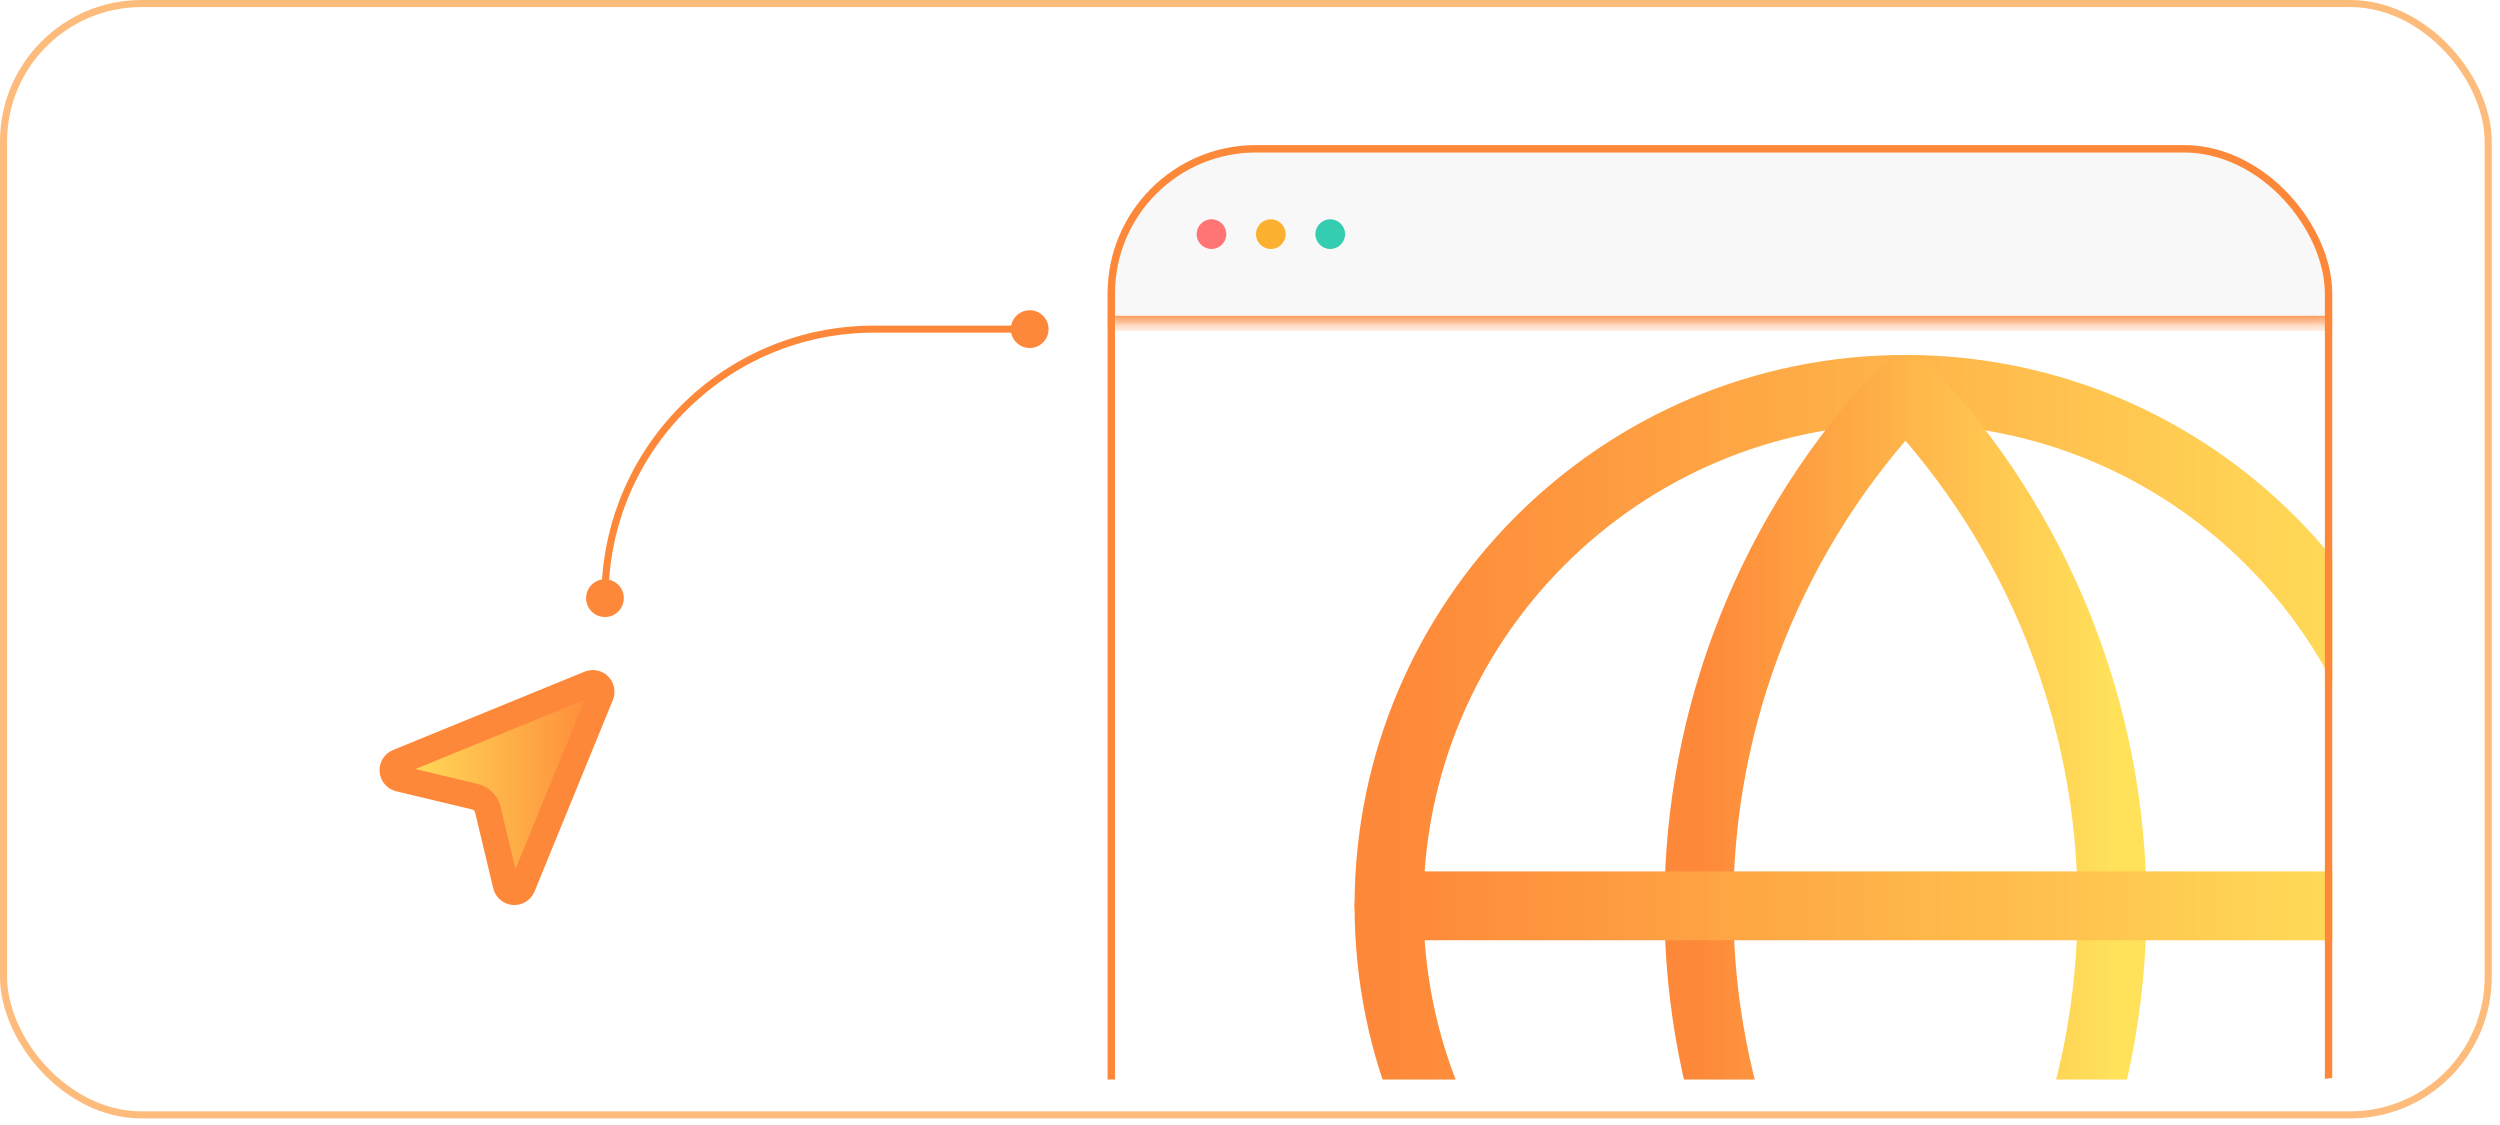
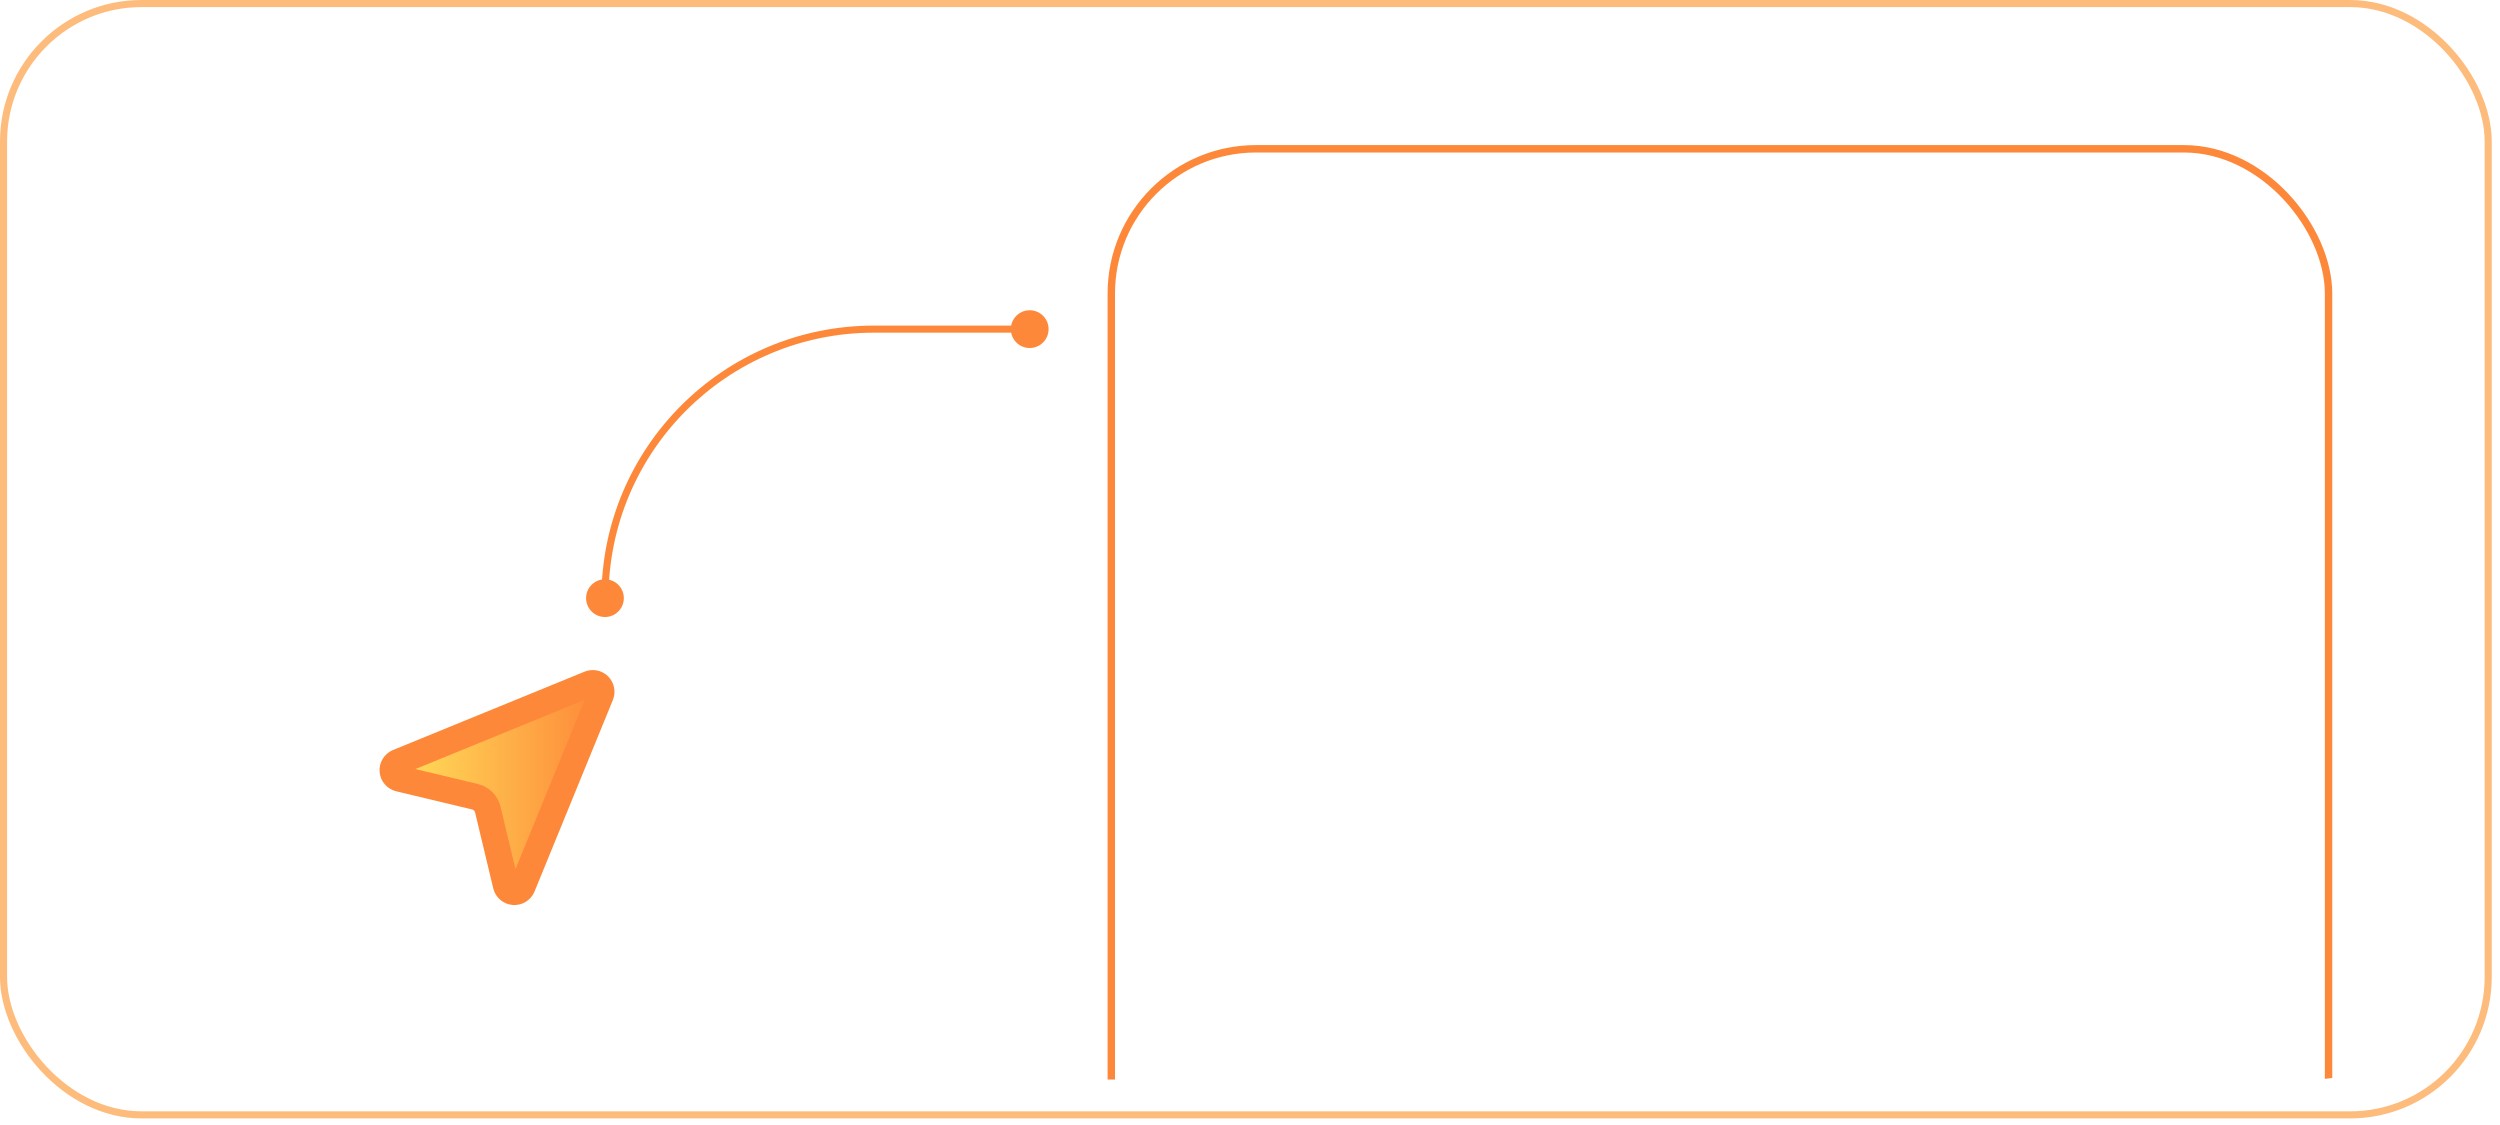
<svg xmlns="http://www.w3.org/2000/svg" width="180" height="81" viewBox="0 0 180 81" fill="none">
  <rect x="0.255" y="0.255" width="178.896" height="80.016" rx="9.939" stroke="#FDBB7C" stroke-width="0.51" />
  <g clip-path="url(#clip0_24230_7341)">
    <rect x="2.801" y="2.8" width="173.806" height="74.925" rx="10.194" fill="white" />
    <path d="M43.255 50.05C43.304 49.936 43.317 49.809 43.293 49.687C43.27 49.565 43.21 49.453 43.122 49.365C43.034 49.277 42.922 49.218 42.8 49.194C42.678 49.17 42.551 49.183 42.437 49.232L28.654 54.87C28.531 54.921 28.428 55.009 28.358 55.122C28.289 55.235 28.257 55.367 28.267 55.499C28.277 55.631 28.329 55.757 28.416 55.857C28.502 55.958 28.618 56.029 28.747 56.06L34.196 57.364C34.421 57.418 34.627 57.533 34.79 57.696C34.954 57.859 35.069 58.065 35.123 58.29L36.426 63.74C36.457 63.87 36.527 63.986 36.628 64.073C36.729 64.159 36.855 64.212 36.987 64.222C37.12 64.232 37.252 64.2 37.365 64.13C37.479 64.06 37.566 63.956 37.617 63.833L43.255 50.05Z" fill="url(#paint0_linear_24230_7341)" stroke="#FE8839" stroke-width="1.879" stroke-linecap="round" stroke-linejoin="round" />
    <path d="M75.498 23.698C75.498 24.448 74.889 25.057 74.139 25.057C73.388 25.057 72.779 24.448 72.779 23.698C72.779 22.947 73.388 22.338 74.139 22.338C74.889 22.338 75.498 22.947 75.498 23.698ZM44.916 43.066C44.916 43.817 44.308 44.425 43.557 44.425C42.806 44.425 42.198 43.817 42.198 43.066C42.198 42.315 42.806 41.707 43.557 41.707C44.308 41.707 44.916 42.315 44.916 43.066ZM74.139 23.698L74.139 23.952L62.925 23.952L62.925 23.698L62.925 23.443L74.139 23.443L74.139 23.698ZM62.925 23.698L62.925 23.952C52.369 23.952 43.812 32.51 43.812 43.066L43.557 43.066L43.302 43.066C43.302 32.228 52.088 23.443 62.925 23.443L62.925 23.698Z" fill="#FE8839" />
    <g clip-path="url(#clip1_24230_7341)">
      <rect x="79.746" y="10.446" width="88.177" height="81.23" rx="10.688" fill="white" />
      <mask id="path-7-inside-1_24230_7341" fill="white">
        <path d="M79.746 21.134C79.746 15.231 84.531 10.446 90.434 10.446H157.235C163.138 10.446 167.923 15.231 167.923 21.134V23.271H79.746V21.134Z" />
      </mask>
      <path d="M79.746 21.134C79.746 15.231 84.531 10.446 90.434 10.446H157.235C163.138 10.446 167.923 15.231 167.923 21.134V23.271H79.746V21.134Z" fill="#F8F8F8" />
-       <path d="M79.746 10.446H167.923H79.746ZM167.923 23.806H79.746V22.737H167.923V23.806ZM79.746 23.271V10.446V23.271ZM167.923 10.446V23.271V10.446Z" fill="#FE8839" mask="url(#path-7-inside-1_24230_7341)" />
+       <path d="M79.746 10.446H167.923H79.746ZM167.923 23.806H79.746V22.737H167.923V23.806ZM79.746 23.271V23.271ZM167.923 10.446V23.271V10.446Z" fill="#FE8839" mask="url(#path-7-inside-1_24230_7341)" />
      <circle cx="87.227" cy="16.858" r="1.069" fill="#FF7474" />
      <circle cx="91.501" cy="16.858" r="1.069" fill="#FBB12F" />
      <circle cx="95.778" cy="16.858" r="1.069" fill="#35CDB1" />
      <path d="M137.194 102.408C157.731 102.408 174.38 85.759 174.38 65.222C174.38 44.685 157.731 28.036 137.194 28.036C116.656 28.036 100.008 44.685 100.008 65.222C100.008 85.759 116.656 102.408 137.194 102.408Z" stroke="url(#paint1_linear_24230_7341)" stroke-width="4.958" stroke-linecap="round" stroke-linejoin="round" />
      <path d="M137.193 28.036C127.644 38.062 122.318 51.377 122.318 65.222C122.318 79.067 127.644 92.382 137.193 102.408C146.741 92.382 152.067 79.067 152.067 65.222C152.067 51.377 146.741 38.062 137.193 28.036Z" stroke="url(#paint2_linear_24230_7341)" stroke-width="4.958" stroke-linecap="round" stroke-linejoin="round" />
      <path d="M100.008 65.222H174.38" stroke="url(#paint3_linear_24230_7341)" stroke-width="4.958" stroke-linecap="round" stroke-linejoin="round" />
      <g filter="url(#filter0_dddddd_24230_7341)">
-         <rect x="94.441" y="44.38" width="58.785" height="11.223" rx="5.611" fill="white" stroke="#FE8839" stroke-width="0.534" />
        <g clip-path="url(#clip2_24230_7341)">
          <path d="M147.815 52.864L146.559 51.608" stroke="#31313E" stroke-width="0.434" stroke-linecap="round" stroke-linejoin="round" />
          <path d="M144.919 52.285C146.198 52.285 147.235 51.248 147.235 49.969C147.235 48.691 146.198 47.654 144.919 47.654C143.64 47.654 142.604 48.691 142.604 49.969C142.604 51.248 143.64 52.285 144.919 52.285Z" stroke="#31313E" stroke-width="0.434" stroke-linecap="round" stroke-linejoin="round" />
        </g>
      </g>
    </g>
    <rect x="80.013" y="10.713" width="87.643" height="80.696" rx="10.421" stroke="#FE8839" stroke-width="0.534" />
  </g>
  <defs>
    <filter id="filter0_dddddd_24230_7341" x="51.421" y="44.113" width="144.824" height="107.95" filterUnits="userSpaceOnUse" color-interpolation-filters="sRGB">
      <feFlood flood-opacity="0" result="BackgroundImageFix" />
      <feColorMatrix in="SourceAlpha" type="matrix" values="0 0 0 0 0 0 0 0 0 0 0 0 0 0 0 0 0 0 127 0" result="hardAlpha" />
      <feOffset dy="1.479" />
      <feGaussianBlur stdDeviation="0.592" />
      <feColorMatrix type="matrix" values="0 0 0 0 0 0 0 0 0 0 0 0 0 0 0 0 0 0 0.02 0" />
      <feBlend mode="normal" in2="BackgroundImageFix" result="effect1_dropShadow_24230_7341" />
      <feColorMatrix in="SourceAlpha" type="matrix" values="0 0 0 0 0 0 0 0 0 0 0 0 0 0 0 0 0 0 127 0" result="hardAlpha" />
      <feOffset dy="3.554" />
      <feGaussianBlur stdDeviation="1.422" />
      <feColorMatrix type="matrix" values="0 0 0 0 0 0 0 0 0 0 0 0 0 0 0 0 0 0 0.028 0" />
      <feBlend mode="normal" in2="effect1_dropShadow_24230_7341" result="effect2_dropShadow_24230_7341" />
      <feColorMatrix in="SourceAlpha" type="matrix" values="0 0 0 0 0 0 0 0 0 0 0 0 0 0 0 0 0 0 127 0" result="hardAlpha" />
      <feOffset dy="6.692" />
      <feGaussianBlur stdDeviation="2.677" />
      <feColorMatrix type="matrix" values="0 0 0 0 0 0 0 0 0 0 0 0 0 0 0 0 0 0 0.035 0" />
      <feBlend mode="normal" in2="effect2_dropShadow_24230_7341" result="effect3_dropShadow_24230_7341" />
      <feColorMatrix in="SourceAlpha" type="matrix" values="0 0 0 0 0 0 0 0 0 0 0 0 0 0 0 0 0 0 127 0" result="hardAlpha" />
      <feOffset dy="11.937" />
      <feGaussianBlur stdDeviation="4.775" />
      <feColorMatrix type="matrix" values="0 0 0 0 0 0 0 0 0 0 0 0 0 0 0 0 0 0 0.042 0" />
      <feBlend mode="normal" in2="effect3_dropShadow_24230_7341" result="effect4_dropShadow_24230_7341" />
      <feColorMatrix in="SourceAlpha" type="matrix" values="0 0 0 0 0 0 0 0 0 0 0 0 0 0 0 0 0 0 127 0" result="hardAlpha" />
      <feOffset dy="22.326" />
      <feGaussianBlur stdDeviation="8.931" />
      <feColorMatrix type="matrix" values="0 0 0 0 0 0 0 0 0 0 0 0 0 0 0 0 0 0 0.05 0" />
      <feBlend mode="normal" in2="effect4_dropShadow_24230_7341" result="effect5_dropShadow_24230_7341" />
      <feColorMatrix in="SourceAlpha" type="matrix" values="0 0 0 0 0 0 0 0 0 0 0 0 0 0 0 0 0 0 127 0" result="hardAlpha" />
      <feOffset dy="53.441" />
      <feGaussianBlur stdDeviation="21.376" />
      <feColorMatrix type="matrix" values="0 0 0 0 0 0 0 0 0 0 0 0 0 0 0 0 0 0 0.07 0" />
      <feBlend mode="normal" in2="effect5_dropShadow_24230_7341" result="effect6_dropShadow_24230_7341" />
      <feBlend mode="normal" in="SourceGraphic" in2="effect6_dropShadow_24230_7341" result="shape" />
    </filter>
    <linearGradient id="paint0_linear_24230_7341" x1="43.305" y1="56.703" x2="28.265" y2="56.703" gradientUnits="userSpaceOnUse">
      <stop stop-color="#FE8839" />
      <stop offset="1" stop-color="#FFE15A" />
    </linearGradient>
    <linearGradient id="paint1_linear_24230_7341" x1="100.008" y1="65.222" x2="174.38" y2="65.222" gradientUnits="userSpaceOnUse">
      <stop stop-color="#FE8839" />
      <stop offset="1" stop-color="#FFE15A" />
    </linearGradient>
    <linearGradient id="paint2_linear_24230_7341" x1="122.318" y1="65.222" x2="152.067" y2="65.222" gradientUnits="userSpaceOnUse">
      <stop stop-color="#FE8839" />
      <stop offset="1" stop-color="#FFE15A" />
    </linearGradient>
    <linearGradient id="paint3_linear_24230_7341" x1="100.008" y1="65.722" x2="174.38" y2="65.722" gradientUnits="userSpaceOnUse">
      <stop stop-color="#FE8839" />
      <stop offset="1" stop-color="#FFE15A" />
    </linearGradient>
    <clipPath id="clip0_24230_7341">
      <rect x="2.801" y="2.8" width="173.806" height="74.925" rx="10.194" fill="white" />
    </clipPath>
    <clipPath id="clip1_24230_7341">
-       <rect x="79.746" y="10.446" width="88.177" height="81.23" rx="10.688" fill="white" />
-     </clipPath>
+       </clipPath>
    <clipPath id="clip2_24230_7341">
      <rect width="6.947" height="6.947" fill="white" transform="translate(141.736 46.785)" />
    </clipPath>
  </defs>
</svg>